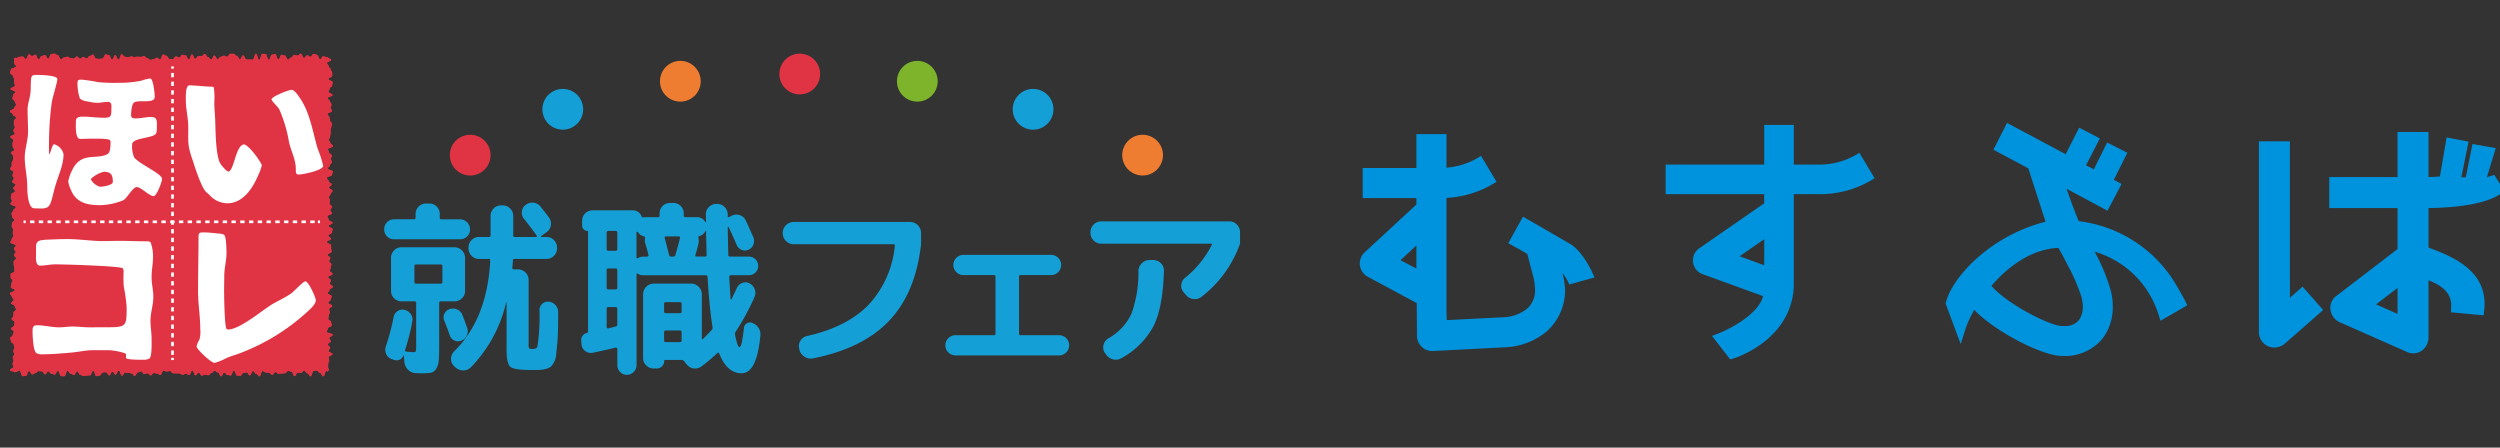
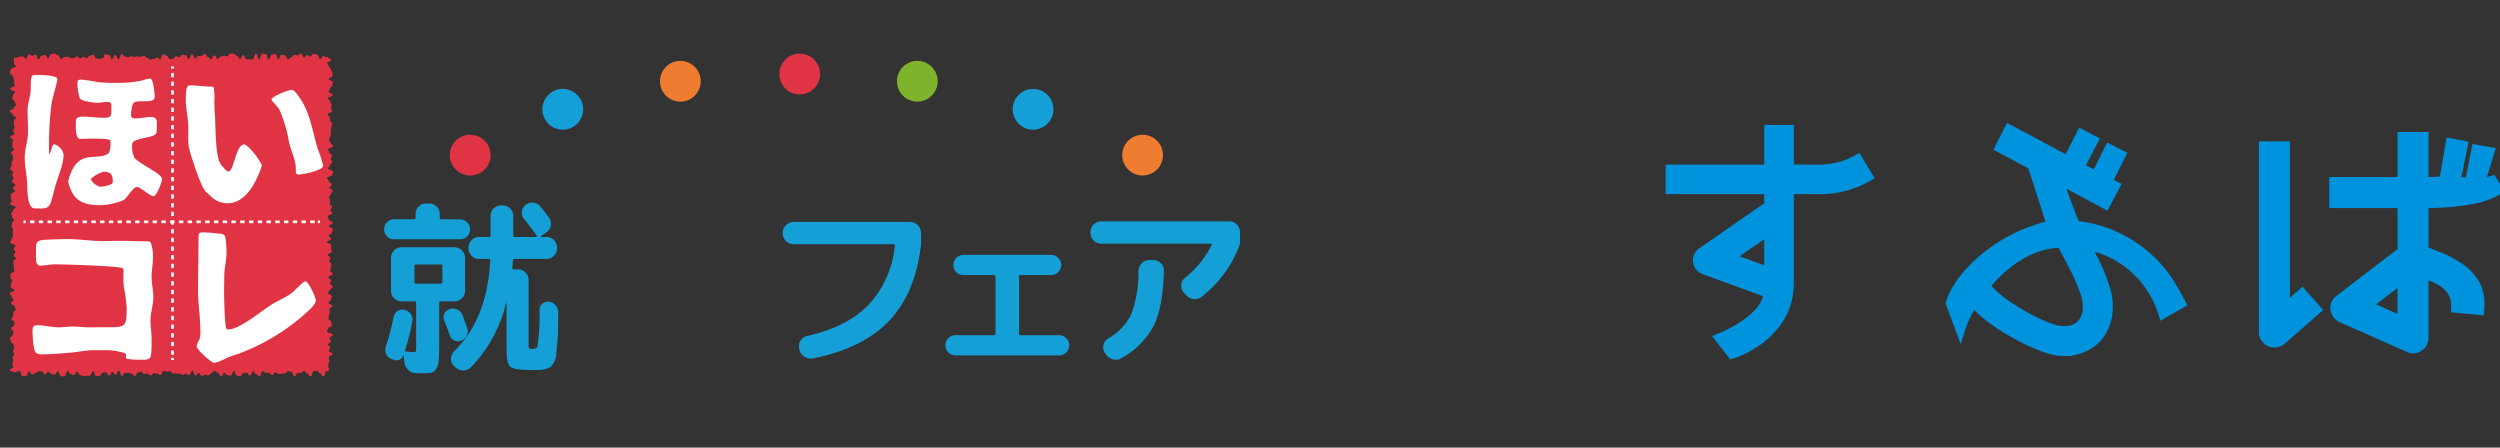
<svg xmlns="http://www.w3.org/2000/svg" width="417.333" height="74.715" viewBox="0 0 417.333 74.715">
  <rect x="0" y="0" width="417.333" height="74.715" fill="#333333" stroke="none" />
  <defs>
    <clipPath id="clip-path">
      <rect id="長方形_238" data-name="長方形 238" width="417.333" height="74.715" fill="none" />
    </clipPath>
    <clipPath id="clip-path-2">
      <rect id="長方形_235" data-name="長方形 235" width="208.666" height="57.291" fill="none" />
    </clipPath>
    <clipPath id="clip-path-3">
      <rect id="長方形_249" data-name="長方形 249" width="191.088" height="39.475" fill="none" />
    </clipPath>
  </defs>
  <g id="logo-hoi-gs" transform="translate(0 -54)">
    <g id="グループ_877" data-name="グループ 877" transform="translate(0 54)" clip-path="url(#clip-path)">
      <g id="グループ_874" data-name="グループ 874" transform="translate(0 7.249)">
        <g id="グループ_873" data-name="グループ 873" clip-path="url(#clip-path-2)">
          <path id="パス_5062" data-name="パス 5062" d="M54.706,128.419c-.187.19.066-.074-.2-.074s-.266.912-.532.912-.266-.558-.533-.558-.266-.4-.532-.4-.266.031-.533.031-.266.914-.532.914-.267-.5-.532-.5-.268-.431-.534-.431-.268.356-.534.356-.267-.036-.534-.036-.267.587-.534.587-.267-.773-.534-.773-.267-.084-.534-.084-.267.366-.533.366-.267.05-.534.05-.266.047-.533.047-.266-.283-.533-.283-.266.451-.532.451-.267-.325-.533-.325-.266-.071-.533-.071-.266-.226-.532-.226-.267.874-.533.874-.267-.393-.533-.393-.267-.484-.533-.484-.267.723-.533.723-.267-.487-.534-.487-.267.082-.534.082-.266.481-.533.481-.268-.046-.535-.046-.267-.806-.534-.806-.267.792-.535.792-.267-.08-.533-.08-.267-.4-.533-.4-.267.614-.534.614-.267-.64-.534-.64-.266-.277-.533-.277-.266.369-.533.369-.267.381-.534.381-.266-.1-.533-.1-.267.152-.534.152-.267-.493-.534-.493-.267.448-.535.448-.267-.795-.534-.795-.267.758-.534.758-.267-.249-.534-.249-.267.2-.534.2-.267-.236-.533-.236h-.534c-.267,0-.267-.024-.534-.024s-.267-.372-.534-.372-.267.083-.535.083-.267-.15-.534-.15-.268.721-.535.721-.267-.238-.534-.238-.267-.085-.535-.085-.266.392-.534.392-.266-.351-.533-.351-.267.141-.534.141-.267-.446-.534-.446-.268.153-.535.153-.267.577-.534.577-.266-.4-.533-.4-.266-.094-.532-.094-.267-.045-.533-.045-.267.521-.532.521-.267-.852-.533-.852-.267.664-.534.664-.266-.475-.533-.475-.267.614-.534.614-.268-.535-.536-.535-.268.04-.535.04-.267.532-.534.532-.266.084-.533.084-.267-.881-.534-.881-.267.757-.534.757-.268.025-.535.025-.268.081-.536.081-.267-.177-.535-.177-.267-.577-.534-.577-.268.574-.535.574-.268-.181-.536-.181-.267-.5-.535-.5-.267.894-.535.894-.267-.012-.536-.012-.268-.862-.535-.862-.268.591-.536.591-.267-.127-.533-.127-.267-.4-.534-.4-.268.5-.536.5-.268-.511-.535-.511-.268-.03-.536-.03-.268.324-.536.324-.269.234-.537.234-.268-.544-.536-.544-.269.778-.538.778-.268.056-.537.056-.268-.945-.537-.945-.269.223-.539.223-.115.2-.306.007-.729-.03-.729-.3.57-.266.57-.532-.139-.267-.139-.532.161-.267.161-.533-.128-.267-.128-.533.257-.266.257-.532-.178-.267-.178-.534.216-.266.216-.533-.138-.267-.138-.533-.457-.267-.457-.534-.12-.267-.12-.535.425-.266.425-.534.165-.266.165-.533-.433-.267-.433-.534.5-.266.5-.532.072-.268.072-.534-.5-.267-.5-.532.3-.268.3-.533.015-.267.015-.534.41-.265.41-.532-.2-.267-.2-.533-.6-.266-.6-.532.422-.267.422-.533-.3-.267-.3-.533-.332-.267-.332-.534.8-.266.8-.533-.646-.268-.646-.534.087-.266.087-.533.188-.268.188-.535-.3-.268-.3-.535-.012-.266-.012-.533.656-.267.656-.535-.031-.266-.031-.533-.1-.266-.1-.533-.017-.267-.017-.533.4-.267.4-.534-.346-.267-.346-.533.289-.266.289-.534-.3-.266-.3-.533.317-.267.317-.535-.9-.266-.9-.533.222-.268.222-.535.269-.266.269-.535-.093-.266-.093-.533.052-.267.052-.535-.237-.266-.237-.533.056-.267.056-.534.375-.267.375-.533-.367-.267-.367-.533-.087-.268-.087-.535.285-.267.285-.535.425-.268.425-.535-.881-.267-.881-.535S2,100.22,2,99.954s-.183-.268-.183-.534.076-.267.076-.534.617-.266.617-.534-.285-.267-.285-.533.375-.268.375-.535-.561-.268-.561-.534.268-.268.268-.534-.217-.268-.217-.534.154-.267.154-.532S1.7,94.886,1.7,94.62s.257-.267.257-.532.018-.268.018-.533.253-.267.253-.533-.033-.268-.033-.534-.338-.267-.338-.534.5-.269.5-.536-.243-.268-.243-.535-.022-.266-.022-.533.142-.267.142-.534-.508-.267-.508-.534.728-.267.728-.535-.2-.267-.2-.535.229-.267.229-.535-.159-.267-.159-.534.007-.268.007-.535.353-.267.353-.535-.544-.268-.544-.536-.477-.267-.477-.535.688-.268.688-.534.327-.269.327-.536S2.48,83.67,2.48,83.4s-.4-.268-.4-.536.109-.267.109-.533.348-.266.348-.534-.777-.267-.777-.536.733-.268.733-.535-.114-.267-.114-.535-.024-.268-.024-.537-.2-.268-.2-.536-.473-.268-.473-.537.137-.268.137-.537.861-.269.861-.537-.325-.269-.325-.538.025-.269.025-.538-.137-.107.052-.3.022-.021.288-.021.266-.189.532-.189.266-.058.533-.058.265.407.532.407.266-.761.532-.761.267.276.533.276.267-.224.533-.224.267.773.534.773.266-.56.533-.56.267-.144.534-.144.267.588.535.588.266-.772.533-.772.267-.055.534-.055.267.26.533.26.267.658.534.658.266-.283.533-.283.266-.127.532-.127.267.221.533.221.267.077.533.077.267-.331.533-.331.266.359.532.359.267-.289.533-.289.267.264.533.264.267-.419.533-.419.267-.231.533-.231.267.663.534.663.267.058.534.058.267-.07.533-.07.268-.68.535-.68.267.106.534.106.267.723.534.723.267-.712.534-.712.267.748.533.748.267-.9.534-.9.266.417.533.417.267.093.534.093.266-.143.533-.143.267.1.533.1.267-.066.534-.066.267.047.534.047.267-.135.534-.135.267.335.534.335.268.289.535.289.268-.111.534-.111.267-.25.534-.25.267.293.534.293.267-.828.534-.828.267.22.533.22.267.537.534.537.267-.006.535-.006.266-.422.534-.422.267.179.534.179.268-.455.535-.455.267.1.534.1.268.663.534.663.267-.828.534-.828.268.724.535.724.266-.439.533-.439.267-.017.534-.017.267-.342.535-.342.266.522.534.522.267.393.533.393.267-.649.533-.649.266.581.532.581.267-.373.533-.373.266-.187.533-.187.266.174.533.174.266-.5.533-.5.267.018.535.018.268.334.535.334.267.539.535.539.266-.615.533-.615.267.671.535.671.266.033.533.033.267-.007.534-.007.268-.989.535-.989.268,1.029.536,1.029.268-1,.535-1,.267.031.534.031.268.952.535.952.268-.83.536-.83.267-.115.535-.115.268.905.535.905.268-.782.535-.782.268.127.536.127.268.665.536.665.266-.331.533-.331.267-.443.534-.443.268.12.537.12.267-.315.535-.315.267.687.534.687.269-.422.537-.422.268.242.537.242.268-.481.536-.481.269.15.538.15.268.735.536.735.269-.491.538-.491.269.162.539.162.119-.045.312.144.454.036.454.3-.685.267-.685.533.268.266.268.532.344.267.344.532.244.267.244.533.007.266.007.533-.621.267-.621.533.7.266.7.533-.089.267-.089.534-.416.267-.416.533-.168.268-.168.535.648.267.648.534-.8.267-.8.533.371.267.371.534.252.267.252.533-.122.267-.122.533.214.267.214.533-.758.267-.758.533.323.266.323.533.1.266.1.532.341.267.341.533-.128.266-.128.533-.128.267-.128.533.013.267.013.533-.079.266-.079.533-.206.266-.206.533.243.267.243.535.433.266.433.533-.82.268-.82.534.18.267.18.535.465.267.465.534-.17.267-.17.533.168.267.168.534-.314.266-.314.533-.341.267-.341.534.816.266.816.532-.143.267-.143.534-.863.267-.863.533.33.268.33.535.466.266.466.534-.406.266-.406.533.563.268.563.535-.342.267-.342.534-.255.268-.255.535.166.267.166.533-.081.267-.081.534.432.267.432.533-.3.268-.3.534.274.268.274.536-.748.266-.748.532.215.268.215.535.64.268.64.536-.643.266-.643.534.654.266.654.533-.116.267-.116.535-.589.267-.589.533.434.268.434.535-.682.266-.682.535.7.267.7.534.006.267.006.534.084.268.084.534-.649.266-.649.533.431.266.431.533-.2.265-.2.533.381.267.381.531-.128.267-.128.533-.113.267-.113.533.439.268.439.534-.724.267-.724.535.431.267.431.535-.171.268-.171.534.5.267.5.535-.55.267-.55.533-.28.267-.28.534.648.267.648.534-.174.267-.174.535-.38.269-.38.536.639.267.639.534-.52.267-.52.534.12.268.12.535-.19.269-.19.536-.068.268-.068.536.465.266.465.534.123.269.123.536-.632.269-.632.537-.21.266-.21.534.994.267.994.534-.574.267-.574.533.248.269.248.537-.486.266-.486.535.379.267.379.535-.253.269-.253.538.643.267.643.534-.63.269-.63.537.086.27.086.538-.164.268-.164.536-.023.27-.023.539.167.231.1.493c-.05.2.035.064-.154.256" transform="translate(-0.007 -73.679)" fill="#e03444" />
          <path id="パス_5063" data-name="パス 5063" d="M54.706,128.419c-.187.19.066-.074-.2-.074s-.266.912-.532.912-.266-.558-.533-.558-.266-.4-.532-.4-.266.031-.533.031-.266.914-.532.914-.267-.5-.532-.5-.268-.431-.534-.431-.268.356-.534.356-.267-.036-.534-.036-.267.587-.534.587-.267-.773-.534-.773-.267-.084-.534-.084-.267.366-.533.366-.267.05-.534.05-.266.047-.533.047-.266-.283-.533-.283-.266.451-.532.451-.267-.325-.533-.325-.266-.071-.533-.071-.266-.226-.532-.226-.267.874-.533.874-.267-.393-.533-.393-.267-.484-.533-.484-.267.723-.533.723-.267-.487-.534-.487-.267.082-.534.082-.266.481-.533.481-.268-.046-.535-.046-.267-.806-.534-.806-.267.792-.535.792-.267-.08-.533-.08-.267-.4-.533-.4-.267.614-.534.614-.267-.64-.534-.64-.266-.277-.533-.277-.266.369-.533.369-.267.381-.534.381-.266-.1-.533-.1-.267.152-.534.152-.267-.493-.534-.493-.267.448-.535.448-.267-.795-.534-.795-.267.758-.534.758-.267-.249-.534-.249-.267.2-.534.2-.267-.236-.533-.236h-.534c-.267,0-.267-.024-.534-.024s-.267-.372-.534-.372-.267.083-.535.083-.267-.15-.534-.15-.268.721-.535.721-.267-.238-.534-.238-.267-.085-.535-.085-.266.392-.534.392-.266-.351-.533-.351-.267.141-.534.141-.267-.446-.534-.446-.268.153-.535.153-.267.577-.534.577-.266-.4-.533-.4-.266-.094-.532-.094-.267-.045-.533-.045-.267.521-.532.521-.267-.852-.533-.852-.267.664-.534.664-.266-.475-.533-.475-.267.614-.534.614-.268-.535-.536-.535-.268.04-.535.04-.267.532-.534.532-.266.084-.533.084-.267-.881-.534-.881-.267.757-.534.757-.268.025-.535.025-.268.081-.536.081-.267-.177-.535-.177-.267-.577-.534-.577-.268.574-.535.574-.268-.181-.536-.181-.267-.5-.535-.5-.267.894-.535.894-.267-.012-.536-.012-.268-.862-.535-.862-.268.591-.536.591-.267-.127-.533-.127-.267-.4-.534-.4-.268.5-.536.5-.268-.511-.535-.511-.268-.03-.536-.03-.268.324-.536.324-.269.234-.537.234-.268-.544-.536-.544-.269.778-.538.778-.268.056-.537.056-.268-.945-.537-.945-.269.223-.539.223-.115.2-.306.007-.729-.03-.729-.3.57-.266.57-.532-.139-.267-.139-.532.161-.267.161-.533-.128-.267-.128-.533.257-.266.257-.532-.178-.267-.178-.534.216-.266.216-.533-.138-.267-.138-.533-.457-.267-.457-.534-.12-.267-.12-.535.425-.266.425-.534.165-.266.165-.533-.433-.267-.433-.534.5-.266.5-.532.072-.268.072-.534-.5-.267-.5-.532.3-.268.3-.533.015-.267.015-.534.41-.265.41-.532-.2-.267-.2-.533-.6-.266-.6-.532.422-.267.422-.533-.3-.267-.3-.533-.332-.267-.332-.534.8-.266.8-.533-.646-.268-.646-.534.087-.266.087-.533.188-.268.188-.535-.3-.268-.3-.535-.012-.266-.012-.533.656-.267.656-.535-.031-.266-.031-.533-.1-.266-.1-.533-.017-.267-.017-.533.4-.267.4-.534-.346-.267-.346-.533.289-.266.289-.534-.3-.266-.3-.533.317-.267.317-.535-.9-.266-.9-.533.222-.268.222-.535.269-.266.269-.535-.093-.266-.093-.533.052-.267.052-.535-.237-.266-.237-.533.056-.267.056-.534.375-.267.375-.533-.367-.267-.367-.533-.087-.268-.087-.535.285-.267.285-.535.425-.268.425-.535-.881-.267-.881-.535S2,100.22,2,99.954s-.183-.268-.183-.534.076-.267.076-.534.617-.266.617-.534-.285-.267-.285-.533.375-.268.375-.535-.561-.268-.561-.534.268-.268.268-.534-.217-.268-.217-.534.154-.267.154-.532S1.7,94.886,1.7,94.62s.257-.267.257-.532.018-.268.018-.533.253-.267.253-.533-.033-.268-.033-.534-.338-.267-.338-.534.5-.269.5-.536-.243-.268-.243-.535-.022-.266-.022-.533.142-.267.142-.534-.508-.267-.508-.534.728-.267.728-.535-.2-.267-.2-.535.229-.267.229-.535-.159-.267-.159-.534.007-.268.007-.535.353-.267.353-.535-.544-.268-.544-.536-.477-.267-.477-.535.688-.268.688-.534.327-.269.327-.536S2.48,83.67,2.48,83.4s-.4-.268-.4-.536.109-.267.109-.533.348-.266.348-.534-.777-.267-.777-.536.733-.268.733-.535-.114-.267-.114-.535-.024-.268-.024-.537-.2-.268-.2-.536-.473-.268-.473-.537.137-.268.137-.537.861-.269.861-.537-.325-.269-.325-.538.025-.269.025-.538-.137-.107.052-.3.022-.021.288-.021.266-.189.532-.189.266-.058.533-.058.265.407.532.407.266-.761.532-.761.267.276.533.276.267-.224.533-.224.267.773.534.773.266-.56.533-.56.267-.144.534-.144.267.588.535.588.266-.772.533-.772.267-.055.534-.055.267.26.533.26.267.658.534.658.266-.283.533-.283.266-.127.532-.127.267.221.533.221.267.077.533.077.267-.331.533-.331.266.359.532.359.267-.289.533-.289.267.264.533.264.267-.419.533-.419.267-.231.533-.231.267.663.534.663.267.058.534.058.267-.07.533-.07.268-.68.535-.68.267.106.534.106.267.723.534.723.267-.712.534-.712.267.748.533.748.267-.9.534-.9.266.417.533.417.267.093.534.093.266-.143.533-.143.267.1.533.1.267-.066.534-.066.267.047.534.047.267-.135.534-.135.267.335.534.335.268.289.535.289.268-.111.534-.111.267-.25.534-.25.267.293.534.293.267-.828.534-.828.267.22.533.22.267.537.534.537.267-.006.535-.006.266-.422.534-.422.267.179.534.179.268-.455.535-.455.267.1.534.1.268.663.534.663.267-.828.534-.828.268.724.535.724.266-.439.533-.439.267-.017.534-.017.267-.342.535-.342.266.522.534.522.267.393.533.393.267-.649.533-.649.266.581.532.581.267-.373.533-.373.266-.187.533-.187.266.174.533.174.266-.5.533-.5.267.018.535.018.268.334.535.334.267.539.535.539.266-.615.533-.615.267.671.535.671.266.033.533.033.267-.007.534-.007.268-.989.535-.989.268,1.029.536,1.029.268-1,.535-1,.267.031.534.031.268.952.535.952.268-.83.536-.83.267-.115.535-.115.268.905.535.905.268-.782.535-.782.268.127.536.127.268.665.536.665.266-.331.533-.331.267-.443.534-.443.268.12.537.12.267-.315.535-.315.267.687.534.687.269-.422.537-.422.268.242.537.242.268-.481.536-.481.269.15.538.15.268.735.536.735.269-.491.538-.491.269.162.539.162.119-.045.312.144.454.036.454.3-.685.267-.685.533.268.266.268.532.344.267.344.532.244.267.244.533.007.266.007.533-.621.267-.621.533.7.266.7.533-.089.267-.089.534-.416.267-.416.533-.168.268-.168.535.648.267.648.534-.8.267-.8.533.371.267.371.534.252.267.252.533-.122.267-.122.533.214.267.214.533-.758.267-.758.533.323.266.323.533.1.266.1.532.341.267.341.533-.128.266-.128.533-.128.267-.128.533.013.267.013.533-.079.266-.079.533-.206.266-.206.533.243.267.243.535.433.266.433.533-.82.268-.82.534.18.267.18.535.465.267.465.534-.17.267-.17.533.168.267.168.534-.314.266-.314.533-.341.267-.341.534.816.266.816.532-.143.267-.143.534-.863.267-.863.533.33.268.33.535.466.266.466.534-.406.266-.406.533.563.268.563.535-.342.267-.342.534-.255.268-.255.535.166.267.166.533-.081.267-.081.534.432.267.432.533-.3.268-.3.534.274.268.274.536-.748.266-.748.532.215.268.215.535.64.268.64.536-.643.266-.643.534.654.266.654.533-.116.267-.116.535-.589.267-.589.533.434.268.434.535-.682.266-.682.535.7.267.7.534.006.267.006.534.084.268.084.534-.649.266-.649.533.431.266.431.533-.2.265-.2.533.381.267.381.531-.128.267-.128.533-.113.267-.113.533.439.268.439.534-.724.267-.724.535.431.267.431.535-.171.268-.171.534.5.267.5.535-.55.267-.55.533-.28.267-.28.534.648.267.648.534-.174.267-.174.535-.38.269-.38.536.639.267.639.534-.52.267-.52.534.12.268.12.535-.19.269-.19.536-.068.268-.068.536.465.266.465.534.123.269.123.536-.632.269-.632.537-.21.266-.21.534.994.267.994.534-.574.267-.574.533.248.269.248.537-.486.266-.486.535.379.267.379.535-.253.269-.253.538.643.267.643.534-.63.269-.63.537.086.27.086.538-.164.268-.164.536-.023.27-.023.539.167.231.1.493c-.05.2.035.064-.154.256" transform="translate(-0.007 -73.679)" fill="#e03444" />
          <path id="パス_5064" data-name="パス 5064" d="M8.208,92.237c.371-.423.4-1.38.8-1.724a2.254,2.254,0,0,1,1.618,1.671C10.622,94.2,9.613,95.9,9,98.418c-.663,2.705-.69,2.917-2.838,2.812a1.709,1.709,0,0,1-.637-.054c-.875-.344-.955-2.811-.955-3.5,0-1.83-.424-3.342-.424-4.908,0-1.432.557-2.917.557-4.349,0-1.22-.08-2.467-.08-3.687,0-.955.425-1.989.5-2.971.054-.769,0-1.538.107-2.281.08-.477.4-.531.8-.531.531,0,3.555.027,3.555.689,0,.637-.822,3.078-.955,4.086a55.429,55.429,0,0,0-.424,8.063Zm17.746-3.368c-.717.663-3.873.61-3.873,1.671a4.645,4.645,0,0,0,.346,2.2c.928,1.14,4.641,2.7,4.641,3.581,0,.477-.9,2.865-1.406,2.865-.689,0-2.122-1.512-2.812-1.512-.662,0-1.565,1.778-2.2,2.176a10.828,10.828,0,0,1-3.9.848c-2.254,0-4.138-.45-4.961-2.731a3.713,3.713,0,0,1-.371-1.274,7.186,7.186,0,0,1,.637-1.83c1.538-3.21,4.111-1.645,5.968-2.732.424-.24.451-1.433.451-1.885a.536.536,0,0,0-.107-.4c-.4-.4-4.244-.211-4.986-.211-.875,0-.69-2.573-.69-3,0-.663.663-.716,1.168-.716,1.166,0,2.307.185,3.474.185s1.274-.211,1.274-1.326c0-.5.159-1.326-.557-1.326-.61,0-1.221.159-1.857.159a8.22,8.22,0,0,1-1.592-.239,2.252,2.252,0,0,1-1.247-.477,8.048,8.048,0,0,1-.4-2.705c0-.4.292-.452.636-.452a26.122,26.122,0,0,1,2.839.425,27.732,27.732,0,0,0,3.316.106,18.645,18.645,0,0,0,3.845-.345,7.151,7.151,0,0,1,1.486-.371c.558,0,.77,2.6.77,3.051,0,1.246-2.627.424-3.448.954-.4.266-.5,1.672-.5,2.122,0,.5.4.531.8.531.848,0,1.7-.238,2.546-.238,1.141,0,.955.875.955,1.751,0,.344.027.9-.238,1.14m-10.8,7.48A2.547,2.547,0,0,0,16.7,97.621c.451,0,2.149-.238,2.149-.8,0-1.167-.292-1.7-1.512-1.7a4.935,4.935,0,0,0-2.175,1.22" transform="translate(-0.018 -73.695)" fill="#fff" />
          <path id="パス_5065" data-name="パス 5065" d="M35.617,80.918l.212.132a12.571,12.571,0,0,1,.08,2.466c0,1.087.132,2.175.158,3.263.054,1.645.081,5.066.69,6.658a3.233,3.233,0,0,0,.743,1.036,1.948,1.948,0,0,0,.77.636c.981-.239,1.167-4.351,2.6-4.563,1.035.293,2.971,3.183,2.971,3.527A9.793,9.793,0,0,1,43.2,95.8c-.9,2.095-2.52,4.589-5.12,4.589a4.09,4.09,0,0,1-2.971-1.38c-.185-.185-.4-.344-.583-.53-.848-.8-2.095-4.855-2.227-5.279a15.074,15.074,0,0,1-.637-2.2c-.212-1.327-.027-2.732-.132-4.085-.08-1.221-.371-2.388-.371-3.633,0-.5-.106-2.574.583-2.574,1.221,0,2.415.187,3.634.213Zm14.35,14.669c-.5,0-.451-.532-.451-.9,0-1.644-.8-2.971-1.14-4.536a22.97,22.97,0,0,0-1.618-5.438c-.212-.424-1.3-1.406-1.3-1.671,0-.452,2.839-1.592,3.343-1.592.451,0,.982.769,1.221,1.114,1.856,2.546,2.254,5.7,3.129,8.675a18.126,18.126,0,0,1,.929,2.892c0,.769-3.4,1.459-4.112,1.459" transform="translate(-0.134 -73.702)" fill="#fff" />
          <path id="パス_5066" data-name="パス 5066" d="M17.9,121.194c3.263,0,3.263-.159,3.263-3.421a29.185,29.185,0,0,0-.478-3.367,20.526,20.526,0,0,1-.026-2.548,1.085,1.085,0,0,0-.133-.5c-.265-.372-9.443-.664-11.3-.664-.849,0-1.672.212-2.494.212-.875,0-.69-1.459-.69-2.069,0-1.645-.238-2.149,1.619-2.254,1.221-.053,2.414-.107,3.634-.107,1.724,0,3.4.239,5.119.318,1.141.053,2.335-.026,3.475-.026,1.538,0,3.078.079,4.616.079a.951.951,0,0,1,.662.16,6.962,6.962,0,0,1,.4,2.414c0,1.141-.239,2.282-.239,3.422,0,1.114.292,2.175.292,3.289,0,1.326-.477,2.654-.477,3.953,0,1.008.185,2.015.185,3.023,0,.611.08,2.944-.345,3.29a1.83,1.83,0,0,1-1.061.212c-.451,0-2.678.054-2.864-.292a1.016,1.016,0,0,1,0-.291v-.32l-.133-.158a10.785,10.785,0,0,0-2.758-.53H15.615c-1.221,0-2.44.291-3.66.4-1.592.133-3.29.292-4.908.292a1.677,1.677,0,0,1-.955-.212c-.558-.37-.636-3.05-.636-3.739,0-.559.132-.9.743-.9,1.22,0,2.439.344,3.687.344.742,0,1.511-.131,2.281-.131.9,0,1.8.131,2.705.131Z" transform="translate(-0.023 -73.813)" fill="#fff" />
          <path id="パス_5067" data-name="パス 5067" d="M33.442,123.233a4.853,4.853,0,0,0,.132-1.75c0-2.121-.371-4.191-.371-6.287,0-3.051.079-6.128.079-9.178,0-.689.345-.662.9-.662.769,0,1.591.1,2.387.185.346.027.8.027,1.035.291.319.346.346,2.494.346,3,0,1.246-.371,2.52-.371,3.767,0,.821-.027,1.645-.027,2.465,0,.61.053,6.049.424,6.42a.426.426,0,0,0,.239.08c1.989,0,5.89-3.369,7.454-4.271,1.008-.583,2.149-1.087,3.077-1.75.5-.346,1.99-2.016,2.388-2.016.5,0,1.725,2.653,1.725,3.183,0,.716-1.221,1.7-1.725,2.176a35.017,35.017,0,0,1-10.584,6.5c-.875.372-1.83.583-2.678.983a9.306,9.306,0,0,1-1.911.769c-.557,0-3-2.254-3-2.758a3.858,3.858,0,0,1,.478-1.141" transform="translate(-0.142 -73.808)" fill="#fff" />
          <line id="線_71" data-name="線 71" x2="0.363" transform="translate(3.925 29.781)" fill="none" stroke="#fff" stroke-miterlimit="10" stroke-width="0.45" />
          <line id="線_72" data-name="線 72" x2="47.68" transform="translate(5.016 29.781)" fill="none" stroke="#fff" stroke-miterlimit="10" stroke-width="0.45" stroke-dasharray="0.731 0.731" />
          <line id="線_73" data-name="線 73" x2="0.363" transform="translate(53.06 29.781)" fill="none" stroke="#fff" stroke-miterlimit="10" stroke-width="0.45" />
          <line id="線_74" data-name="線 74" y2="0.363" transform="translate(28.796 3.842)" fill="none" stroke="#fff" stroke-miterlimit="10" stroke-width="0.45" />
          <line id="線_75" data-name="線 75" y2="47.205" transform="translate(28.796 4.926)" fill="none" stroke="#fff" stroke-miterlimit="10" stroke-width="0.45" stroke-dasharray="0.724 0.724" />
          <line id="線_76" data-name="線 76" y2="0.363" transform="translate(28.796 52.491)" fill="none" stroke="#fff" stroke-miterlimit="10" stroke-width="0.45" />
          <path id="パス_5068" data-name="パス 5068" d="M66.063,106.482a1.626,1.626,0,0,1-1.652-1.652,1.651,1.651,0,0,1,.476-1.191,1.571,1.571,0,0,1,1.176-.493H69.4a.224.224,0,0,0,.254-.254v-.635a1.736,1.736,0,0,1,1.747-1.747h.541a1.736,1.736,0,0,1,1.747,1.747v.635c0,.169.095.254.286.254h3.082a1.683,1.683,0,0,1,1.684,1.684,1.571,1.571,0,0,1-.493,1.176,1.651,1.651,0,0,1-1.191.476Zm3.05,13.693a37.337,37.337,0,0,1-1.208,4.766c-.042.19.021.286.191.286q.826.094,1.175.095c.233,0,.37-.053.413-.158a4.554,4.554,0,0,0,.064-1.048v-6.99a.253.253,0,0,0-.286-.286H67.3a1.736,1.736,0,0,1-1.747-1.747v-5.5a1.737,1.737,0,0,1,.509-1.255,1.659,1.659,0,0,1,1.239-.524h8.832a1.788,1.788,0,0,1,1.779,1.778v5.5a1.66,1.66,0,0,1-.524,1.24,1.742,1.742,0,0,1-1.256.508H73.846c-.17,0-.254.1-.254.286V123.8q0,1.874-.064,2.78a3.252,3.252,0,0,1-.413,1.477,1.362,1.362,0,0,1-.841.683,7.865,7.865,0,0,1-1.573.112q-.635,0-1.048-.032a1.809,1.809,0,0,1-1.286-.587,2.126,2.126,0,0,1-.587-1.318l-.1-1.048a.032.032,0,0,0-.064,0,1.1,1.1,0,0,1-.635.715,1.273,1.273,0,0,1-.985.016l-.349-.127a1.48,1.48,0,0,1-.905-.842,1.738,1.738,0,0,1-.048-1.286,39.624,39.624,0,0,0,1.3-4.893,1.473,1.473,0,0,1,.667-.985,1.437,1.437,0,0,1,1.176-.19,1.727,1.727,0,0,1,1.017.7,1.52,1.52,0,0,1,.254,1.207m.635-6.29h4.13a.224.224,0,0,0,.254-.254v-2.7a.224.224,0,0,0-.254-.254h-4.13c-.19,0-.286.085-.286.254v2.7c0,.169.1.254.286.254m5.624,8.642q-.351-1.048-.922-2.478a1.317,1.317,0,0,1,0-1.128,1.452,1.452,0,0,1,.858-.779,1.717,1.717,0,0,1,1.255.032,1.553,1.553,0,0,1,.874.858q.444,1.113.825,2.223a1.663,1.663,0,0,1-.048,1.256,1.6,1.6,0,0,1-.905.873,1.345,1.345,0,0,1-1.144,0,1.44,1.44,0,0,1-.794-.857M91.923,116.9a1.733,1.733,0,0,1,1.1.587,1.711,1.711,0,0,1,.429,1.16q0,1.97-.032,3.161t-.143,2.351q-.112,1.159-.175,1.746a2.933,2.933,0,0,1-.364,1.128,2.846,2.846,0,0,1-.525.731,2.178,2.178,0,0,1-.794.349,4.47,4.47,0,0,1-1,.175q-.43.015-1.351.016-2.923,0-3.574-.509t-.651-2.892V117a.032.032,0,0,0-.064,0,23.085,23.085,0,0,1-5.94,10.9,1.787,1.787,0,0,1-1.3.476,1.974,1.974,0,0,1-1.3-.572l-.19-.191a1.559,1.559,0,0,1-.477-1.223,1.783,1.783,0,0,1,.54-1.223q5.5-5.4,6.005-15.155a.224.224,0,0,0-.254-.254H80.232a1.66,1.66,0,0,1-1.239-.525,1.734,1.734,0,0,1-.508-1.255v-.1a1.736,1.736,0,0,1,.508-1.255,1.659,1.659,0,0,1,1.239-.524h1.652c.191,0,.287-.085.287-.255v-3.272a1.736,1.736,0,0,1,1.746-1.747h.255a1.737,1.737,0,0,1,1.255.509,1.66,1.66,0,0,1,.525,1.239v3.272a.224.224,0,0,0,.254.255h3.558a.136.136,0,0,0,.112-.064.115.115,0,0,0,.016-.127q-.732-1.08-2.129-2.828a1.59,1.59,0,0,1-.365-1.239,1.531,1.531,0,0,1,.652-1.112,1.759,1.759,0,0,1,1.318-.349,1.7,1.7,0,0,1,1.159.667q.953,1.208,1.4,1.811a1.746,1.746,0,0,1,.3,1.3,1.719,1.719,0,0,1-.715,1.144l-.889.635a.062.062,0,0,0-.032.1.1.1,0,0,0,.1.064h.825a1.663,1.663,0,0,1,1.24.524,1.74,1.74,0,0,1,.508,1.255v.1a1.738,1.738,0,0,1-.508,1.255,1.664,1.664,0,0,1-1.24.525H86.141c-.169,0-.254.1-.254.286q0,.191-.032.6t-.064.6c0,.17.074.255.222.255h.731a1.788,1.788,0,0,1,1.779,1.778v10.675a1.718,1.718,0,0,0,.08.731q.079.1.619.1.6,0,.763-.381a32.505,32.505,0,0,0,.349-6.132,1.394,1.394,0,0,1,1.588-1.366" transform="translate(-0.277 -73.787)" fill="#14a0d7" />
-           <path id="パス_5069" data-name="パス 5069" d="M97.5,124.019l-.063-.6a1.228,1.228,0,0,1,.238-.841,1.178,1.178,0,0,1,.747-.461.224.224,0,0,0,.158-.222V105.211a.112.112,0,0,0-.126-.127.869.869,0,0,1-.858-.858v-.857a1.736,1.736,0,0,1,1.716-1.716h6.64a1.54,1.54,0,0,1,1.556.985c.085.17.191.233.318.19a2,2,0,0,1,.413-.031h2a.253.253,0,0,0,.286-.287v-.349a1.736,1.736,0,0,1,1.747-1.746h.541a1.736,1.736,0,0,1,1.747,1.746v.349a.253.253,0,0,0,.286.287h1.906a1.5,1.5,0,0,1,1.43.857.1.1,0,0,0,.1-.064c0-.126-.006-.339-.016-.635s-.016-.519-.016-.667a1.624,1.624,0,0,1,.524-1.207,1.741,1.741,0,0,1,1.256-.509h.095a1.79,1.79,0,0,1,1.779,1.779v.254c0,.17.074.222.222.159l.445-.222a1.711,1.711,0,0,1,1.35-.08,1.686,1.686,0,0,1,1,.905q.445.922,1.271,2.828a1.6,1.6,0,0,1-.016,1.191,1.507,1.507,0,0,1-.811.842,1.394,1.394,0,0,1-1.144.016,1.51,1.51,0,0,1-.825-.811q-.668-1.588-1.366-3.018a.11.11,0,0,0-.08-.032c-.032,0-.048.011-.048.032q.031,2.415.1,4.7c0,.17.095.254.286.254h3.145a1.557,1.557,0,0,1,0,3.114h-3.019c-.169,0-.254.1-.254.286q.127,2.511.223,3.749c.021.043.074.033.158-.031.064-.127.153-.318.27-.573s.228-.487.334-.7.2-.412.287-.6a1.483,1.483,0,0,1,.889-.841,1.454,1.454,0,0,1,1.239.079,1.769,1.769,0,0,1,.858,1.017,1.742,1.742,0,0,1-.064,1.3,39.984,39.984,0,0,1-3.114,5.718.764.764,0,0,0-.127.476q.414,2.13.763,2.129.382,0,.731-3.176a.939.939,0,0,1,.525-.81.961.961,0,0,1,.969-.016,2.008,2.008,0,0,1,1.239,2.161q-.6,6.194-3.114,6.194-2.478,0-3.749-3.336a.154.154,0,0,0-.126-.111.17.17,0,0,0-.159.048,30.106,30.106,0,0,1-2.668,2.255,1.785,1.785,0,0,1-2.51-.381l-.412-.509a.515.515,0,0,0-.413-.19h-2.7q-.191,0-.191.158a1.234,1.234,0,0,1-.365.906,1.2,1.2,0,0,1-.873.365h-.509a1.739,1.739,0,0,1-1.255-.509,1.66,1.66,0,0,1-.525-1.239V115.663a1.792,1.792,0,0,1,1.779-1.779H115.8a1.792,1.792,0,0,1,1.779,1.779v7.4c0,.043.026.075.079.1s.091.011.112-.032q1.017-1.016,1.494-1.556a.527.527,0,0,0,.095-.477q-.539-3.4-.825-8.355c0-.169-.1-.255-.286-.255H107.728a1.555,1.555,0,0,1-.825-.254q-.223-.158-.222.1v15.154a1.628,1.628,0,0,1-1.62,1.621,1.508,1.508,0,0,1-1.128-.477,1.585,1.585,0,0,1-.461-1.144v-2.7a.227.227,0,0,0-.1-.174.193.193,0,0,0-.19-.048q-1.97.476-3.813.857a1.547,1.547,0,0,1-1.255-.286,1.492,1.492,0,0,1-.62-1.111m4.194-18.681v2.8c0,.17.1.254.286.254h1.208c.19,0,.286-.084.286-.254v-2.8c0-.169-.1-.254-.286-.254h-1.208c-.19,0-.286.085-.286.254m0,6.291v2.922a.252.252,0,0,0,.286.286h1.208a.252.252,0,0,0,.286-.286v-2.922a.252.252,0,0,0-.286-.286h-1.208a.252.252,0,0,0-.286.286m0,6.417v3.082a.227.227,0,0,0,.1.175.189.189,0,0,0,.19.047q.191-.063.6-.158t.6-.159a.31.31,0,0,0,.286-.318v-2.668c0-.169-.1-.254-.286-.254h-1.208c-.19,0-.286.085-.286.254m6.767-8.674a.226.226,0,0,0,.175-.095.194.194,0,0,0,.048-.191q-.16-.666-.541-1.938a1.688,1.688,0,0,1-.032-.858c.043-.168-.032-.275-.222-.318a1.559,1.559,0,0,1-.953-.667.292.292,0,0,0-.159-.079c-.064-.011-.095.016-.095.079v4.226c0,.043.026.075.079.1a.171.171,0,0,0,.143,0,1.566,1.566,0,0,1,.825-.255Zm5.751,9.151v-1.3c0-.17-.1-.255-.287-.255h-2.351c-.19,0-.286.085-.286.255v1.3a.253.253,0,0,0,.286.286h2.351a.253.253,0,0,0,.287-.286m0,4.861v-1.43c0-.169-.1-.255-.287-.255h-2.351c-.19,0-.286.086-.286.255v1.43c0,.169.1.254.286.254h2.351q.287,0,.287-.254M113.733,106h-2.161c-.169,0-.233.085-.19.255q.539,2.1.731,2.859a.317.317,0,0,0,.348.254h.35a.319.319,0,0,0,.35-.254q.444-1.461.762-2.828c.043-.19-.021-.286-.19-.286m4.448-.921a1.442,1.442,0,0,1-1.017.858c-.148.042-.2.147-.158.318a2.41,2.41,0,0,1,.031.857q-.158.7-.54,2.033c-.043.148.032.222.222.222h1.4a.224.224,0,0,0,.254-.254q-.031-1.746-.095-3.971a.1.1,0,0,0-.032-.064.04.04,0,0,0-.064,0" transform="translate(-0.419 -73.787)" fill="#14a0d7" />
          <path id="パス_5070" data-name="パス 5070" d="M133.034,107.322a1.845,1.845,0,0,1-1.811-1.811v-.095a1.845,1.845,0,0,1,1.811-1.811h19.475a1.845,1.845,0,0,1,1.811,1.811v1.906q-.922,8.134-5.322,12.772t-12.755,6.29a1.892,1.892,0,0,1-1.382-.286,1.869,1.869,0,0,1-.842-1.144l-.032-.222a1.574,1.574,0,0,1,.207-1.318,1.721,1.721,0,0,1,1.127-.779q6.64-1.492,10.231-5.194a16.765,16.765,0,0,0,4.384-9.834c.042-.19-.032-.286-.223-.286Z" transform="translate(-0.564 -73.801)" fill="#14a0d7" />
          <path id="パス_5071" data-name="パス 5071" d="M160.22,125.9a1.684,1.684,0,1,1,0-3.367h6.385a.224.224,0,0,0,.254-.254v-9.532a.224.224,0,0,0-.254-.254h-5.051a1.684,1.684,0,1,1,0-3.367H176.1a1.684,1.684,0,1,1,0,3.367h-5.051a.224.224,0,0,0-.254.254v9.532a.224.224,0,0,0,.254.254h6.386a1.684,1.684,0,1,1,0,3.367Z" transform="translate(-0.681 -73.824)" fill="#14a0d7" />
          <path id="パス_5072" data-name="パス 5072" d="M184.6,107.226a1.69,1.69,0,0,1-1.256-.54,1.766,1.766,0,0,1-.524-1.272v-.095a1.763,1.763,0,0,1,.524-1.271,1.687,1.687,0,0,1,1.256-.541H206.01a1.686,1.686,0,0,1,1.255.541,1.764,1.764,0,0,1,.525,1.271v1.906a19.41,19.41,0,0,1-6.418,8.864,1.768,1.768,0,0,1-1.366.381,1.924,1.924,0,0,1-1.27-.7l-.349-.413a1.577,1.577,0,0,1-.4-1.271,1.657,1.657,0,0,1,.65-1.176,16.818,16.818,0,0,0,4.417-5.433c.084-.169.032-.254-.159-.254Zm8.069,2.732h.635a1.74,1.74,0,0,1,1.27.54,1.634,1.634,0,0,1,.509,1.272q-.16,6.035-1.716,9.181a13.219,13.219,0,0,1-5.4,5.4,1.788,1.788,0,0,1-1.414.175,1.959,1.959,0,0,1-1.16-.842l-.19-.254a1.651,1.651,0,0,1-.191-1.334,1.76,1.76,0,0,1,.826-1.08,9.172,9.172,0,0,0,3.813-4.066,20.06,20.06,0,0,0,1.175-7.18,1.86,1.86,0,0,1,.573-1.272,1.738,1.738,0,0,1,1.271-.54" transform="translate(-0.786 -73.8)" fill="#14a0d7" />
          <path id="パス_5073" data-name="パス 5073" d="M97.738,84.7a3.4,3.4,0,1,1-3.4-3.4,3.4,3.4,0,0,1,3.4,3.4" transform="translate(-0.391 -73.705)" fill="#14a0d7" />
          <path id="パス_5074" data-name="パス 5074" d="M117.449,80a3.4,3.4,0,1,1-3.4-3.4,3.4,3.4,0,0,1,3.4,3.4" transform="translate(-0.476 -73.685)" fill="#ee7d32" />
          <path id="パス_5075" data-name="パス 5075" d="M194.948,92.387a3.4,3.4,0,1,1-3.4-3.4,3.4,3.4,0,0,1,3.4,3.4" transform="translate(-0.809 -73.738)" fill="#ee7d32" />
          <path id="パス_5076" data-name="パス 5076" d="M137.465,78.788a3.4,3.4,0,1,1-3.4-3.4,3.4,3.4,0,0,1,3.4,3.4" transform="translate(-0.562 -73.679)" fill="#e03444" />
          <path id="パス_5077" data-name="パス 5077" d="M82.216,92.387a3.4,3.4,0,1,1-3.4-3.4,3.4,3.4,0,0,1,3.4,3.4" transform="translate(-0.324 -73.738)" fill="#e03444" />
          <path id="パス_5078" data-name="パス 5078" d="M157.176,80a3.4,3.4,0,1,1-3.4-3.4,3.4,3.4,0,0,1,3.4,3.4" transform="translate(-0.646 -73.685)" fill="#7db42b" />
          <path id="パス_5079" data-name="パス 5079" d="M176.585,84.7a3.4,3.4,0,1,1-3.4-3.4,3.4,3.4,0,0,1,3.4,3.4" transform="translate(-0.73 -73.705)" fill="#14a0d7" />
        </g>
      </g>
      <g id="グループ_904" data-name="グループ 904" transform="translate(226.993 20.521)">
        <g id="グループ_903" data-name="グループ 903" transform="translate(0 0)" clip-path="url(#clip-path-3)">
-           <path id="パス_5178" data-name="パス 5178" d="M12.107,38.468a2.468,2.468,0,0,1-1.736-.679,2.529,2.529,0,0,1-.817-1.68l-.006-.048-.041-5.6L1.312,26.052A2.514,2.514,0,0,1,.806,22l8.646-8V12.935H.489V7.914H9.452V2.258h5.02v5.6a12.236,12.236,0,0,0,4.972-1.493l.8-.474,2.581,4.322-.794.476A16.8,16.8,0,0,1,14.472,12.9V31.98l.056,1.325,9.418-.479a6.641,6.641,0,0,0,3.945-1.405A3.972,3.972,0,0,0,29.248,28.1a9.717,9.717,0,0,0-.4-2.486l-.883-3.368c-1-.572-1.8-1.026-2.366-1.335l-.818-.449,2.458-4.418.814.46c2.115,1.2,6.366,3.686,6.844,3.966,2.058,1.029,3.651,4.331,3.826,4.7l.473,1.009-4.22,1.177a7.9,7.9,0,0,0-1.125-1.886,14.818,14.818,0,0,1,.418,2.623,9.212,9.212,0,0,1-3.1,7.126,11.535,11.535,0,0,1-6.926,2.62l-12.062.625ZM9.452,24.7V20.842L6.8,23.3Z" transform="translate(0 -0.388)" fill="#0093dd" />
          <path id="パス_5179" data-name="パス 5179" d="M69.4,35.628l1.157-.453c1.905-.746,6.665-3.224,7.357-6.195L67.869,25.328a2.447,2.447,0,0,1-.589-4.336l10.837-7.511V11.96H61.664V7.026H78.118V.406h4.933v6.62h4.43a12.243,12.243,0,0,0,5.725-1.5L94,5.05,96.539,9.3l-.795.476A16.789,16.789,0,0,1,87.5,11.96H83.051V27.393c-.411,9.024-9.907,11.943-10,11.971l-.609.181Zm8.717-11.8V19.473l-4.11,2.858Z" transform="translate(-10.604 -0.07)" fill="#0093dd" />
          <path id="パス_5180" data-name="パス 5180" d="M137.509,38.9c-3.185,0-11.054-3.981-14.616-7.686a16.919,16.919,0,0,0-1.457,3.132l-.816,2.571L118.1,30.141l.079-.288c.641-2.349,2.737-5.213,5.607-7.661a27.529,27.529,0,0,1,11-5.7l-2.877-8.906-5.827-3.117L128.357,0l9.791,5.223L140.4.791l3.451,1.8L141.541,7.07l1.3.678,2.228-4.476,3.368,1.712L146.18,9.5l1.293.695-2.343,4.455L138.3,11c1.137,3.246,1.728,4.727,2.034,5.4A21.949,21.949,0,0,1,156.012,26.1c1.179,1.873,2.006,3.479,2.041,3.547l.4.786-4.48,2.593-.349-1.1a15.819,15.819,0,0,0-10.655-10.437,30.864,30.864,0,0,1,2.679,6.416,10.042,10.042,0,0,1,.359,2.74,8.626,8.626,0,0,1-1.772,5.434,8.2,8.2,0,0,1-5.694,2.825l-.042,0ZM125.747,27.2c2.782,3.177,9.9,6.7,11.762,6.7h.668a2.83,2.83,0,0,0,2.179-.985,3.776,3.776,0,0,0,.653-2.278,6.852,6.852,0,0,0-.214-1.553,30.908,30.908,0,0,0-2.352-5.406c-.5-1-.917-1.759-1.4-2.632l-.107-.195c-5.071.241-9.023,3.826-11.191,6.344" transform="translate(-20.309 0)" fill="#0093dd" />
          <path id="パス_5181" data-name="パス 5181" d="M209.428,38.765a2.29,2.29,0,0,1-1.069-.249l-11.2-4.948a2.636,2.636,0,0,1-1.5-2.035,2.418,2.418,0,0,1,1.04-2.385l10.146-7.779V14.525H195.451V9.356h11.394V1.827h5.169V9.351c.551-.011,1.016-.039,1.908-.1l1.114-6.511,3.674.7-1.217,5.946.744,0,1.12-5.55,3.877.68-1.468,4.845,1.226-.375,1.707,2.7-.758.52c-2.992,2.051-9.517,2.3-11.926,2.319v6.6l.052.02c3.722,1.4,9.951,3.747,9.25,10.375l-.1.911-5.456-.506.04-.884c.113-2.544-1.8-3.672-3.789-4.461v9.6a2.646,2.646,0,0,1-1.137,2.157,2.332,2.332,0,0,1-1.448.427m-2.583-6.572V27.868L203.259,30.6Z" transform="translate(-33.61 -0.314)" fill="#0093dd" />
          <path id="パス_5182" data-name="パス 5182" d="M183.853,38.135a2.569,2.569,0,0,1-2.586-2.584V3.706h5.169V29.831l2.116-1.864,3.437,3.9-6.455,5.662-.037.026a2.764,2.764,0,0,1-1.644.576" transform="translate(-31.171 -0.637)" fill="#0093dd" />
        </g>
      </g>
    </g>
  </g>
</svg>